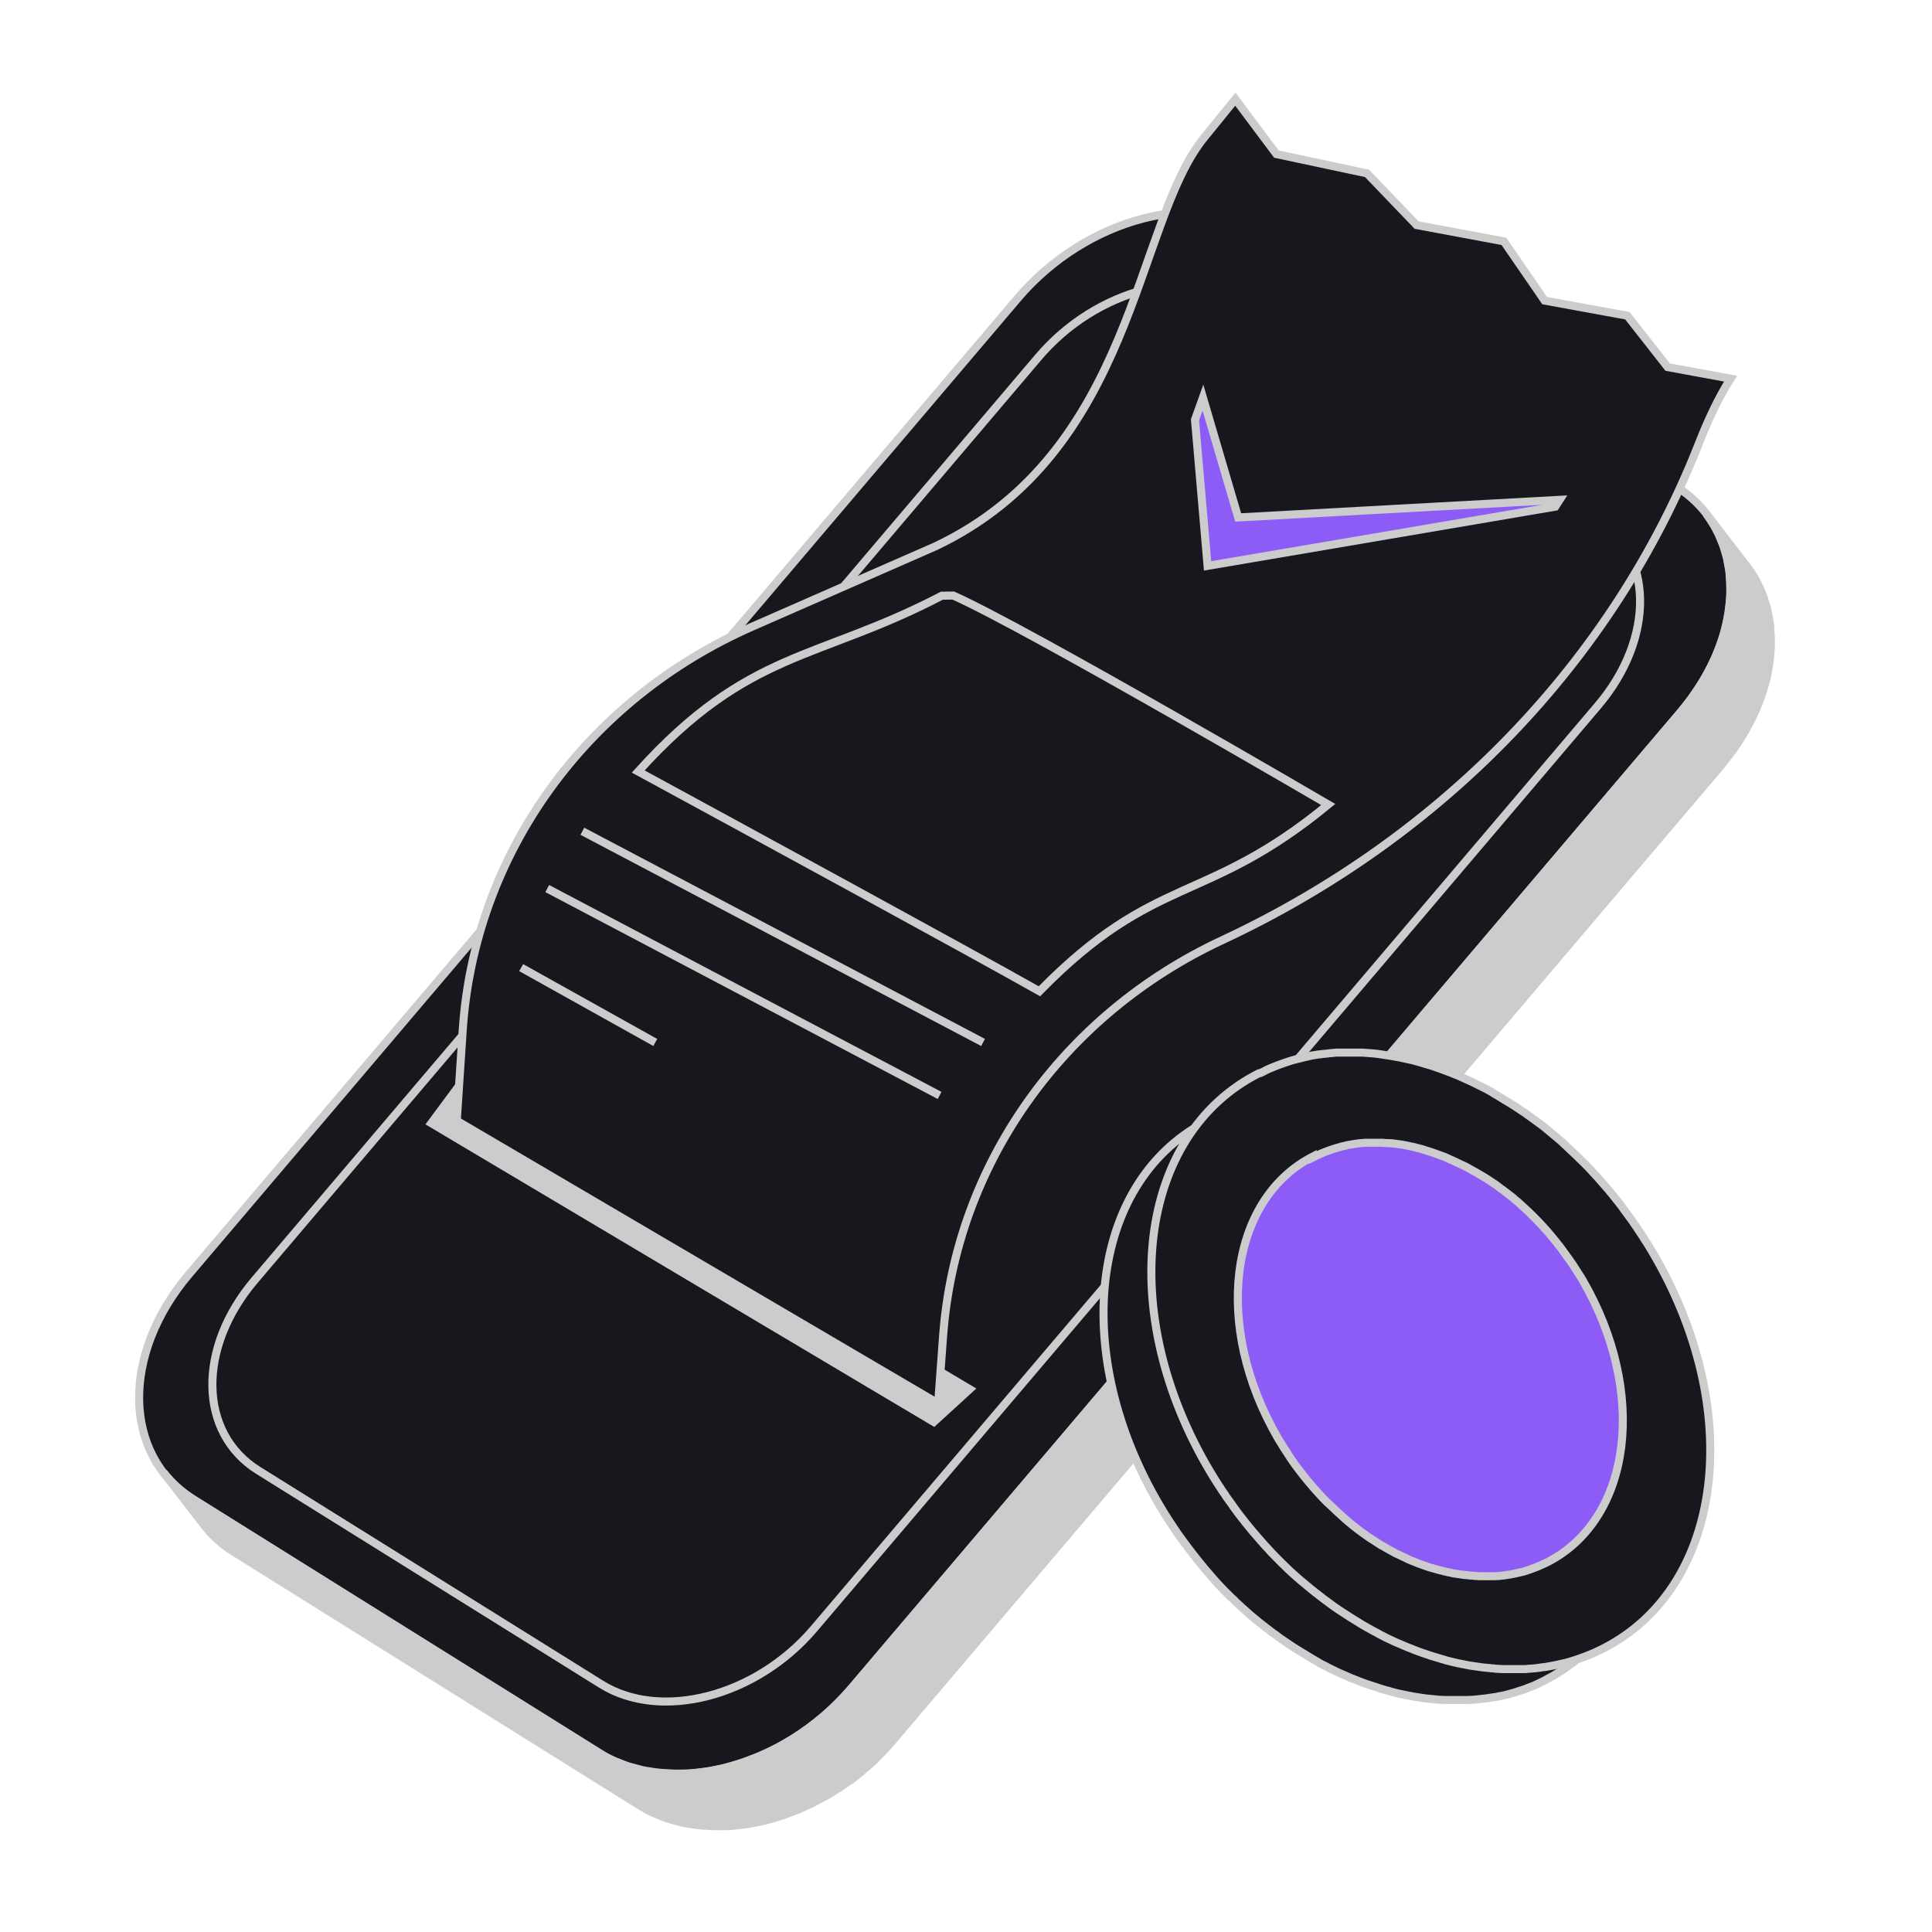
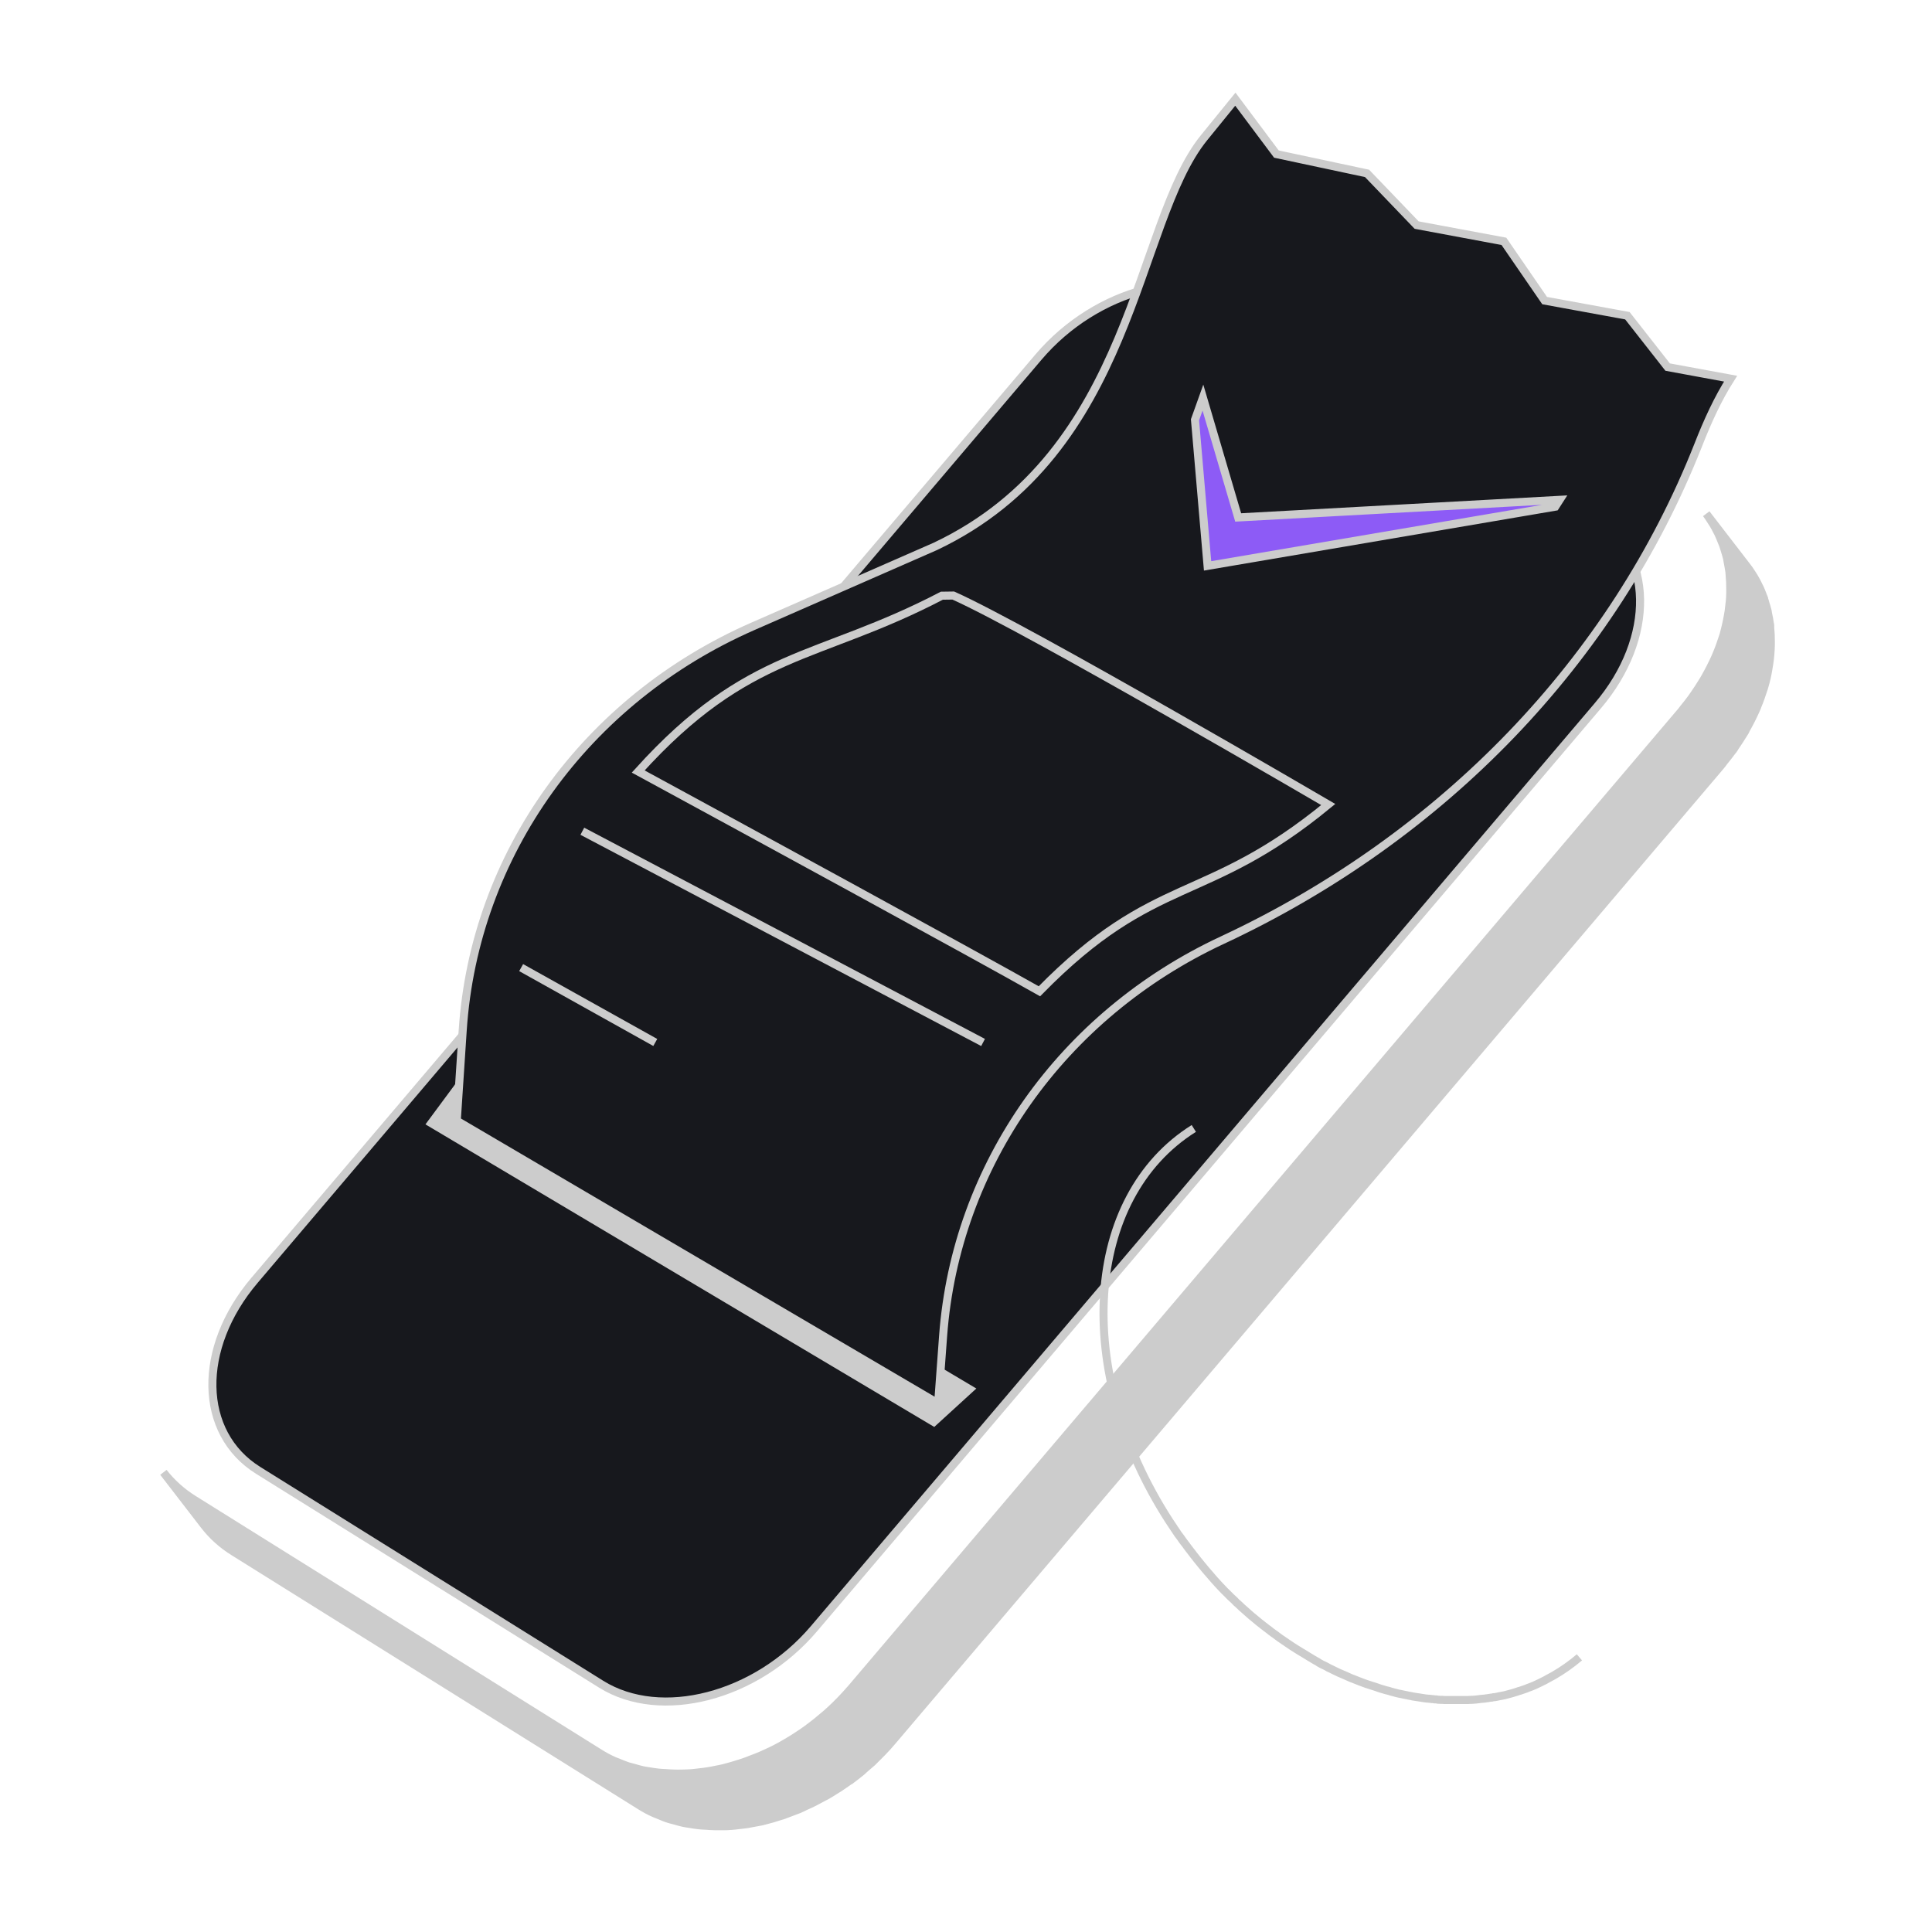
<svg xmlns="http://www.w3.org/2000/svg" width="120" height="120" viewBox="0 0 120 120" fill="none">
-   <path d="M104.11 30.22C108.51 32.97 108.63 39.25 104.37 44.25L52.91 104.83C48.66 109.84 41.65 111.66 37.26 108.92L12.02 93.15C7.62 90.4 7.5 84.12 11.76 79.12L63.21 18.53C67.46 13.52 74.47 11.7 78.86 14.44L104.1 30.21L104.11 30.22Z" fill="#17181D" stroke="#CCCCCC" stroke-width="0.5" stroke-miterlimit="10" />
-   <path d="M109.13 43.92C109.29 43.54 109.43 43.15 109.55 42.77C109.56 42.74 109.57 42.7 109.58 42.67C109.7 42.27 109.79 41.87 109.85 41.47C109.86 41.39 109.88 41.31 109.89 41.23C109.95 40.84 109.98 40.45 109.99 40.07C109.99 40.05 109.99 40.03 109.99 40.01C109.99 39.96 109.99 39.92 109.99 39.87C109.99 39.57 109.98 39.27 109.95 38.98C109.95 38.93 109.95 38.88 109.95 38.83C109.95 38.8 109.94 38.77 109.93 38.74C109.9 38.53 109.87 38.33 109.82 38.13C109.81 38.07 109.8 38.01 109.79 37.95C109.79 37.94 109.79 37.93 109.78 37.91C109.74 37.76 109.7 37.61 109.65 37.46C109.62 37.37 109.6 37.28 109.57 37.19V37.17C109.54 37.09 109.5 37.01 109.47 36.92C109.42 36.79 109.37 36.66 109.31 36.53C109.31 36.52 109.3 36.5 109.29 36.49C109.26 36.42 109.21 36.35 109.18 36.27C109.12 36.16 109.07 36.04 109 35.93C108.99 35.91 108.97 35.88 108.96 35.86C108.92 35.78 108.86 35.71 108.82 35.64C108.76 35.55 108.71 35.47 108.65 35.38C108.6 35.31 108.55 35.25 108.5 35.18L105.98 31.91C106.09 32.06 106.19 32.21 106.29 32.37C106.34 32.44 106.39 32.52 106.43 32.59C106.51 32.72 106.58 32.86 106.65 33C106.69 33.07 106.73 33.14 106.76 33.22C106.83 33.36 106.88 33.51 106.94 33.65C106.97 33.73 107.01 33.81 107.04 33.9C107.07 33.99 107.1 34.09 107.13 34.19C107.18 34.34 107.22 34.49 107.26 34.64C107.28 34.71 107.29 34.79 107.3 34.86C107.34 35.06 107.38 35.27 107.41 35.47C107.42 35.55 107.43 35.63 107.43 35.71C107.46 36 107.47 36.3 107.47 36.6C107.47 36.67 107.47 36.73 107.47 36.8C107.47 37.18 107.42 37.57 107.37 37.96C107.36 38.04 107.34 38.12 107.33 38.2C107.26 38.6 107.17 39 107.06 39.4C107.05 39.43 107.04 39.47 107.03 39.5C106.91 39.88 106.77 40.27 106.61 40.65C106.58 40.72 106.55 40.79 106.52 40.86C106.34 41.26 106.14 41.65 105.92 42.04C105.87 42.13 105.82 42.22 105.76 42.31C105.59 42.59 105.41 42.87 105.22 43.14C105.17 43.22 105.12 43.29 105.06 43.37C104.9 43.59 104.73 43.8 104.56 44.01C104.5 44.09 104.44 44.17 104.37 44.25L52.91 104.83C52.67 105.11 52.42 105.38 52.16 105.65C52.08 105.73 52 105.8 51.93 105.88C51.74 106.07 51.54 106.25 51.34 106.43C51.26 106.5 51.19 106.57 51.11 106.63C50.84 106.86 50.56 107.08 50.28 107.29C50.26 107.3 50.24 107.31 50.23 107.33C49.96 107.53 49.69 107.71 49.41 107.89C49.32 107.95 49.23 108 49.14 108.06C48.92 108.19 48.71 108.32 48.49 108.44C48.39 108.49 48.29 108.55 48.19 108.6C47.96 108.72 47.73 108.83 47.5 108.93C47.4 108.97 47.31 109.02 47.21 109.06C47.01 109.14 46.82 109.22 46.62 109.29C46.47 109.35 46.32 109.41 46.17 109.46C46.09 109.49 46 109.51 45.92 109.54C45.6 109.64 45.28 109.74 44.95 109.82C44.77 109.86 44.6 109.9 44.42 109.93C44.26 109.96 44.1 110 43.94 110.02C43.75 110.05 43.57 110.07 43.38 110.09C43.22 110.11 43.06 110.13 42.91 110.14C42.72 110.15 42.54 110.16 42.35 110.16C42.2 110.16 42.04 110.17 41.89 110.16C41.7 110.16 41.52 110.14 41.33 110.13C41.18 110.13 41.03 110.11 40.89 110.1C40.7 110.08 40.52 110.05 40.34 110.02C40.2 110 40.06 109.98 39.92 109.95C39.73 109.91 39.55 109.85 39.36 109.8C39.24 109.76 39.11 109.74 38.99 109.7C38.79 109.63 38.59 109.55 38.4 109.47C38.3 109.43 38.2 109.4 38.1 109.35C37.81 109.22 37.53 109.07 37.26 108.9L12.02 93.13C11.27 92.66 10.65 92.09 10.15 91.45L12.67 94.72C13.17 95.37 13.79 95.94 14.54 96.4L39.78 112.17C40.05 112.34 40.33 112.49 40.62 112.62C40.72 112.66 40.82 112.7 40.92 112.74C41.12 112.82 41.31 112.91 41.51 112.97C41.63 113.01 41.76 113.04 41.88 113.07C42.06 113.12 42.25 113.18 42.44 113.22C42.58 113.25 42.72 113.27 42.86 113.29C43.04 113.32 43.22 113.35 43.41 113.37C43.56 113.39 43.7 113.39 43.85 113.4C44.03 113.41 44.22 113.43 44.41 113.43C44.56 113.43 44.72 113.43 44.87 113.43C45.06 113.43 45.24 113.43 45.43 113.41C45.59 113.4 45.74 113.38 45.9 113.36C46.09 113.34 46.27 113.32 46.46 113.29C46.62 113.26 46.78 113.23 46.94 113.2C47.07 113.17 47.19 113.16 47.32 113.13C47.37 113.12 47.42 113.1 47.47 113.09C47.79 113.01 48.11 112.92 48.44 112.81C48.51 112.79 48.58 112.77 48.64 112.75C48.66 112.75 48.67 112.74 48.69 112.73C48.84 112.68 48.99 112.61 49.14 112.56C49.32 112.49 49.49 112.43 49.67 112.36C49.69 112.36 49.71 112.34 49.73 112.33C49.83 112.29 49.92 112.24 50.02 112.19C50.2 112.11 50.38 112.03 50.56 111.94C50.61 111.91 50.66 111.89 50.71 111.86C50.81 111.81 50.91 111.75 51.01 111.7C51.13 111.64 51.25 111.57 51.37 111.51C51.47 111.45 51.57 111.39 51.67 111.33C51.76 111.27 51.85 111.22 51.94 111.16C52 111.12 52.06 111.09 52.12 111.05C52.34 110.91 52.55 110.75 52.77 110.6C52.79 110.59 52.8 110.58 52.82 110.57C52.82 110.57 52.82 110.57 52.83 110.57C53.06 110.4 53.29 110.22 53.51 110.04C53.56 110 53.6 109.96 53.65 109.91C53.73 109.84 53.8 109.78 53.88 109.71C53.98 109.62 54.08 109.54 54.17 109.46C54.27 109.36 54.37 109.26 54.47 109.16C54.55 109.08 54.63 109.01 54.7 108.93C54.74 108.89 54.78 108.85 54.82 108.81C55.04 108.58 55.25 108.35 55.45 108.11L106.91 47.53C106.91 47.53 106.94 47.5 106.95 47.48C107 47.42 107.04 47.36 107.09 47.29C107.26 47.08 107.43 46.87 107.59 46.65C107.61 46.63 107.63 46.6 107.65 46.58C107.69 46.53 107.72 46.47 107.75 46.42C107.94 46.14 108.12 45.87 108.29 45.59C108.32 45.54 108.36 45.48 108.39 45.43C108.41 45.4 108.42 45.36 108.44 45.32C108.66 44.93 108.86 44.54 109.04 44.14C109.07 44.07 109.1 44 109.13 43.93V43.92Z" fill="#CCCCCC" stroke="#CCCCCC" stroke-width="0.5" stroke-miterlimit="10" />
+   <path d="M109.13 43.92C109.29 43.54 109.43 43.15 109.55 42.77C109.56 42.74 109.57 42.7 109.58 42.67C109.7 42.27 109.79 41.87 109.85 41.47C109.86 41.39 109.88 41.31 109.89 41.23C109.95 40.84 109.98 40.45 109.99 40.07C109.99 40.05 109.99 40.03 109.99 40.01C109.99 39.96 109.99 39.92 109.99 39.87C109.99 39.57 109.98 39.27 109.95 38.98C109.95 38.93 109.95 38.88 109.95 38.83C109.95 38.8 109.94 38.77 109.93 38.74C109.9 38.53 109.87 38.33 109.82 38.13C109.81 38.07 109.8 38.01 109.79 37.95C109.79 37.94 109.79 37.93 109.78 37.91C109.74 37.76 109.7 37.61 109.65 37.46C109.62 37.37 109.6 37.28 109.57 37.19V37.17C109.54 37.09 109.5 37.01 109.47 36.92C109.42 36.79 109.37 36.66 109.31 36.53C109.31 36.52 109.3 36.5 109.29 36.49C109.26 36.42 109.21 36.35 109.18 36.27C109.12 36.16 109.07 36.04 109 35.93C108.99 35.91 108.97 35.88 108.96 35.86C108.92 35.78 108.86 35.71 108.82 35.64C108.76 35.55 108.71 35.47 108.65 35.38C108.6 35.31 108.55 35.25 108.5 35.18L105.98 31.91C106.09 32.06 106.19 32.21 106.29 32.37C106.34 32.44 106.39 32.52 106.43 32.59C106.51 32.72 106.58 32.86 106.65 33C106.69 33.07 106.73 33.14 106.76 33.22C106.83 33.36 106.88 33.51 106.94 33.65C106.97 33.73 107.01 33.81 107.04 33.9C107.07 33.99 107.1 34.09 107.13 34.19C107.18 34.34 107.22 34.49 107.26 34.64C107.28 34.71 107.29 34.79 107.3 34.86C107.34 35.06 107.38 35.27 107.41 35.47C107.42 35.55 107.43 35.63 107.43 35.71C107.46 36 107.47 36.3 107.47 36.6C107.47 36.67 107.47 36.73 107.47 36.8C107.47 37.18 107.42 37.57 107.37 37.96C107.36 38.04 107.34 38.12 107.33 38.2C107.26 38.6 107.17 39 107.06 39.4C107.05 39.43 107.04 39.47 107.03 39.5C106.91 39.88 106.77 40.27 106.61 40.65C106.58 40.72 106.55 40.79 106.52 40.86C106.34 41.26 106.14 41.65 105.92 42.04C105.87 42.13 105.82 42.22 105.76 42.31C105.59 42.59 105.41 42.87 105.22 43.14C105.17 43.22 105.12 43.29 105.06 43.37C104.9 43.59 104.73 43.8 104.56 44.01C104.5 44.09 104.44 44.17 104.37 44.25L52.91 104.83C52.67 105.11 52.42 105.38 52.16 105.65C52.08 105.73 52 105.8 51.93 105.88C51.74 106.07 51.54 106.25 51.34 106.43C50.84 106.86 50.56 107.08 50.28 107.29C50.26 107.3 50.24 107.31 50.23 107.33C49.96 107.53 49.69 107.71 49.41 107.89C49.32 107.95 49.23 108 49.14 108.06C48.92 108.19 48.71 108.32 48.49 108.44C48.39 108.49 48.29 108.55 48.19 108.6C47.96 108.72 47.73 108.83 47.5 108.93C47.4 108.97 47.31 109.02 47.21 109.06C47.01 109.14 46.82 109.22 46.62 109.29C46.47 109.35 46.32 109.41 46.17 109.46C46.09 109.49 46 109.51 45.92 109.54C45.6 109.64 45.28 109.74 44.95 109.82C44.77 109.86 44.6 109.9 44.42 109.93C44.26 109.96 44.1 110 43.94 110.02C43.75 110.05 43.57 110.07 43.38 110.09C43.22 110.11 43.06 110.13 42.91 110.14C42.72 110.15 42.54 110.16 42.35 110.16C42.2 110.16 42.04 110.17 41.89 110.16C41.7 110.16 41.52 110.14 41.33 110.13C41.18 110.13 41.03 110.11 40.89 110.1C40.7 110.08 40.52 110.05 40.34 110.02C40.2 110 40.06 109.98 39.92 109.95C39.73 109.91 39.55 109.85 39.36 109.8C39.24 109.76 39.11 109.74 38.99 109.7C38.79 109.63 38.59 109.55 38.4 109.47C38.3 109.43 38.2 109.4 38.1 109.35C37.81 109.22 37.53 109.07 37.26 108.9L12.02 93.13C11.27 92.66 10.65 92.09 10.15 91.45L12.67 94.72C13.17 95.37 13.79 95.94 14.54 96.4L39.78 112.17C40.05 112.34 40.33 112.49 40.62 112.62C40.72 112.66 40.82 112.7 40.92 112.74C41.12 112.82 41.31 112.91 41.51 112.97C41.63 113.01 41.76 113.04 41.88 113.07C42.06 113.12 42.25 113.18 42.44 113.22C42.58 113.25 42.72 113.27 42.86 113.29C43.04 113.32 43.22 113.35 43.41 113.37C43.56 113.39 43.7 113.39 43.85 113.4C44.03 113.41 44.22 113.43 44.41 113.43C44.56 113.43 44.72 113.43 44.87 113.43C45.06 113.43 45.24 113.43 45.43 113.41C45.59 113.4 45.74 113.38 45.9 113.36C46.09 113.34 46.27 113.32 46.46 113.29C46.62 113.26 46.78 113.23 46.94 113.2C47.07 113.17 47.19 113.16 47.32 113.13C47.37 113.12 47.42 113.1 47.47 113.09C47.79 113.01 48.11 112.92 48.44 112.81C48.51 112.79 48.58 112.77 48.64 112.75C48.66 112.75 48.67 112.74 48.69 112.73C48.84 112.68 48.99 112.61 49.14 112.56C49.32 112.49 49.49 112.43 49.67 112.36C49.69 112.36 49.71 112.34 49.73 112.33C49.83 112.29 49.92 112.24 50.02 112.19C50.2 112.11 50.38 112.03 50.56 111.94C50.61 111.91 50.66 111.89 50.71 111.86C50.81 111.81 50.91 111.75 51.01 111.7C51.13 111.64 51.25 111.57 51.37 111.51C51.47 111.45 51.57 111.39 51.67 111.33C51.76 111.27 51.85 111.22 51.94 111.16C52 111.12 52.06 111.09 52.12 111.05C52.34 110.91 52.55 110.75 52.77 110.6C52.79 110.59 52.8 110.58 52.82 110.57C52.82 110.57 52.82 110.57 52.83 110.57C53.06 110.4 53.29 110.22 53.51 110.04C53.56 110 53.6 109.96 53.65 109.91C53.73 109.84 53.8 109.78 53.88 109.71C53.98 109.62 54.08 109.54 54.17 109.46C54.27 109.36 54.37 109.26 54.47 109.16C54.55 109.08 54.63 109.01 54.7 108.93C54.74 108.89 54.78 108.85 54.82 108.81C55.04 108.58 55.25 108.35 55.45 108.11L106.91 47.53C106.91 47.53 106.94 47.5 106.95 47.48C107 47.42 107.04 47.36 107.09 47.29C107.26 47.08 107.43 46.87 107.59 46.65C107.61 46.63 107.63 46.6 107.65 46.58C107.69 46.53 107.72 46.47 107.75 46.42C107.94 46.14 108.12 45.87 108.29 45.59C108.32 45.54 108.36 45.48 108.39 45.43C108.41 45.4 108.42 45.36 108.44 45.32C108.66 44.93 108.86 44.54 109.04 44.14C109.07 44.07 109.1 44 109.13 43.93V43.92Z" fill="#CCCCCC" stroke="#CCCCCC" stroke-width="0.5" stroke-miterlimit="10" />
  <path d="M99.02 32.02C102.73 34.33 102.83 39.62 99.24 43.84L50.55 101.17C46.96 105.39 41.05 106.92 37.34 104.61L16.04 91.33C12.33 89.02 12.23 83.73 15.82 79.51L64.51 22.17C68.1 17.95 74.01 16.42 77.72 18.73L79.73 20.06C80.1 20.31 80.27 20.77 80.14 21.19L79.97 21.74C79.7 22.62 80.04 23.57 80.81 24.09L89.91 30.2C90.87 30.84 92.07 30.99 93.16 30.6L93.99 30.3C94.78 30.02 95.65 30.09 96.38 30.5L99.03 32L99.02 32.02Z" fill="#17181D" stroke="#CCCCCC" stroke-width="0.5" stroke-miterlimit="10" />
  <path d="M28.37 66.79L26.06 69.91L58.06 88.94L61.06 86.2L28.37 66.79Z" fill="#CCCCCC" stroke="#17181D" stroke-width="0.5" stroke-miterlimit="10" />
  <path d="M28.37 69.61L28.74 63.99C29.46 53.07 36.38 43.45 46.77 38.9L58.09 33.94C70.48 28.07 70.47 13.88 74.78 8.56L76.73 6.16L79.28 9.57L84.91 10.77L87.99 13.98L93.41 14.99L95.94 18.67L101.08 19.61L103.58 22.8L107.49 23.52C106.7 24.76 106.06 26.16 105.47 27.67C100.2 41 89.67 51.98 75.91 58.4C65.96 63.04 59.37 72.38 58.58 82.95L58.27 87.17L28.37 69.61Z" fill="#17181D" stroke="#CCCCCC" stroke-width="0.5" stroke-miterlimit="10" />
-   <path d="M74.15 70.09C67.35 74.35 66.61 85.15 72.61 94.45C72.7 94.59 72.8 94.73 72.89 94.87C72.92 94.92 72.95 94.97 72.99 95.02C73.05 95.11 73.11 95.2 73.17 95.29C73.21 95.34 73.25 95.4 73.29 95.45C73.35 95.53 73.41 95.61 73.46 95.69C73.5 95.74 73.55 95.81 73.59 95.86C73.65 95.93 73.7 96.01 73.76 96.09C73.8 96.15 73.85 96.21 73.89 96.26C73.95 96.33 74 96.41 74.06 96.48C74.1 96.54 74.15 96.6 74.2 96.66C74.26 96.73 74.31 96.8 74.37 96.88C74.42 96.94 74.46 96.99 74.51 97.05C74.57 97.12 74.62 97.19 74.68 97.26C74.73 97.32 74.78 97.37 74.82 97.43C74.88 97.5 74.94 97.57 75 97.64C75.05 97.7 75.09 97.75 75.14 97.8C75.2 97.87 75.26 97.94 75.32 98.01C75.37 98.06 75.41 98.12 75.46 98.17C75.52 98.23 75.59 98.31 75.65 98.38C75.7 98.43 75.74 98.48 75.79 98.53C75.86 98.6 75.93 98.67 75.99 98.74C76.04 98.79 76.08 98.84 76.12 98.87C76.23 98.98 76.34 99.09 76.45 99.2C76.48 99.23 76.52 99.27 76.56 99.3C76.64 99.37 76.72 99.45 76.79 99.53C76.84 99.58 76.9 99.62 76.95 99.67C77.01 99.73 77.08 99.79 77.14 99.85C77.2 99.9 77.25 99.95 77.31 100C77.37 100.05 77.43 100.11 77.49 100.16C77.55 100.21 77.61 100.26 77.66 100.31C77.72 100.36 77.78 100.42 77.84 100.46C77.9 100.51 77.96 100.56 78.02 100.61C78.08 100.66 78.14 100.71 78.2 100.76C78.26 100.81 78.32 100.85 78.38 100.9C78.44 100.95 78.5 101 78.56 101.04C78.62 101.09 78.68 101.14 78.74 101.18C78.8 101.22 78.86 101.27 78.92 101.32C78.99 101.37 79.05 101.42 79.11 101.46C79.17 101.5 79.23 101.54 79.29 101.59C79.35 101.63 79.42 101.68 79.48 101.73C79.54 101.77 79.6 101.82 79.67 101.86C79.73 101.9 79.79 101.95 79.86 101.99C79.92 102.03 79.98 102.08 80.05 102.12C80.12 102.16 80.18 102.21 80.24 102.25C80.3 102.29 80.36 102.33 80.43 102.37C80.5 102.41 80.56 102.46 80.62 102.49C80.68 102.53 80.74 102.56 80.8 102.6C80.93 102.67 81.06 102.76 81.18 102.83C81.24 102.87 81.3 102.9 81.36 102.94C81.42 102.98 81.5 103.02 81.56 103.06C81.62 103.09 81.68 103.13 81.73 103.16C81.79 103.19 81.87 103.23 81.93 103.28C81.99 103.31 82.05 103.35 82.11 103.38C82.17 103.41 82.25 103.45 82.32 103.48C82.38 103.51 82.44 103.54 82.5 103.58C82.57 103.61 82.64 103.65 82.71 103.68C82.77 103.71 82.83 103.74 82.89 103.77C82.95 103.8 83.03 103.84 83.1 103.87C83.16 103.9 83.22 103.93 83.28 103.95C83.35 103.98 83.42 104.01 83.49 104.04C83.55 104.07 83.61 104.09 83.67 104.12C83.74 104.15 83.81 104.18 83.87 104.21C83.93 104.24 83.99 104.26 84.05 104.28C84.12 104.31 84.19 104.34 84.25 104.36C84.31 104.38 84.37 104.41 84.43 104.43C84.5 104.45 84.57 104.49 84.64 104.51C84.7 104.53 84.76 104.55 84.83 104.58C84.9 104.6 84.97 104.63 85.04 104.65C85.1 104.67 85.16 104.69 85.23 104.71C85.37 104.75 85.51 104.8 85.65 104.85C85.71 104.87 85.76 104.89 85.81 104.9C85.88 104.92 85.94 104.94 86.01 104.96C86.08 104.98 86.14 105 86.2 105.01C86.27 105.03 86.33 105.04 86.4 105.07C86.47 105.09 86.53 105.1 86.59 105.12C86.65 105.14 86.72 105.15 86.78 105.17C86.85 105.19 86.91 105.2 86.97 105.21C87.03 105.22 87.1 105.24 87.16 105.25C87.23 105.26 87.29 105.28 87.36 105.29C87.43 105.3 87.49 105.32 87.55 105.33C87.62 105.34 87.68 105.35 87.75 105.37L87.94 105.4L88.14 105.43C88.2 105.44 88.27 105.45 88.33 105.46C88.4 105.47 88.47 105.48 88.53 105.49C88.59 105.49 88.66 105.51 88.72 105.51C88.79 105.51 88.86 105.52 88.92 105.53C88.98 105.53 89.05 105.54 89.1 105.55C89.17 105.55 89.24 105.55 89.31 105.57C89.37 105.57 89.43 105.58 89.49 105.58C89.56 105.58 89.63 105.58 89.71 105.59C89.77 105.59 89.82 105.59 89.87 105.59C89.97 105.59 90.07 105.59 90.16 105.59C90.37 105.59 90.5 105.59 90.62 105.59C90.66 105.59 90.71 105.59 90.76 105.59C90.84 105.59 90.92 105.59 91 105.59C91.05 105.59 91.1 105.59 91.16 105.59C91.23 105.59 91.31 105.58 91.38 105.58C91.43 105.58 91.49 105.58 91.55 105.57C91.62 105.57 91.69 105.56 91.76 105.55C91.81 105.55 91.87 105.54 91.92 105.53C91.99 105.53 92.06 105.51 92.13 105.51C92.18 105.51 92.24 105.5 92.29 105.49C92.36 105.49 92.43 105.47 92.5 105.46C92.56 105.45 92.61 105.44 92.66 105.44C92.73 105.42 92.79 105.41 92.86 105.41C92.92 105.4 92.97 105.39 93.02 105.38C93.09 105.36 93.16 105.35 93.22 105.34C93.28 105.33 93.33 105.32 93.37 105.31C93.44 105.3 93.51 105.28 93.58 105.26C93.63 105.25 93.68 105.23 93.73 105.22C93.8 105.2 93.88 105.18 93.95 105.16C93.99 105.15 94.05 105.13 94.08 105.12C94.16 105.1 94.24 105.07 94.32 105.04C94.36 105.03 94.39 105.02 94.43 105.01C94.55 104.97 94.66 104.93 94.78 104.89C94.88 104.85 94.99 104.8 95.09 104.77C95.26 104.7 95.37 104.66 95.46 104.61C95.6 104.54 95.7 104.5 95.79 104.45C95.93 104.38 96.04 104.33 96.13 104.27C96.29 104.18 96.4 104.12 96.5 104.07C97.07 103.74 97.61 103.36 98.1 102.94" fill="#17181D" />
  <path d="M74.15 70.09C67.35 74.35 66.61 85.15 72.61 94.45C72.7 94.59 72.8 94.73 72.89 94.87C72.92 94.92 72.95 94.97 72.99 95.02C73.05 95.11 73.11 95.2 73.17 95.29C73.21 95.34 73.25 95.4 73.29 95.45C73.35 95.53 73.41 95.61 73.46 95.69C73.5 95.74 73.55 95.81 73.59 95.86C73.65 95.93 73.7 96.01 73.76 96.09C73.8 96.15 73.85 96.21 73.89 96.26C73.95 96.33 74 96.41 74.06 96.48C74.1 96.54 74.15 96.6 74.2 96.66C74.26 96.73 74.31 96.8 74.37 96.88C74.42 96.94 74.46 96.99 74.51 97.05C74.57 97.12 74.62 97.19 74.68 97.26C74.73 97.32 74.78 97.37 74.82 97.43C74.88 97.5 74.94 97.57 75 97.64C75.05 97.7 75.09 97.75 75.14 97.8C75.2 97.87 75.26 97.94 75.32 98.01C75.37 98.06 75.41 98.12 75.46 98.17C75.52 98.23 75.59 98.31 75.65 98.38C75.7 98.43 75.74 98.48 75.79 98.53C75.86 98.6 75.93 98.67 75.99 98.74C76.04 98.79 76.08 98.84 76.12 98.87C76.23 98.98 76.34 99.09 76.45 99.2C76.48 99.23 76.52 99.27 76.56 99.3C76.64 99.37 76.72 99.45 76.79 99.53C76.84 99.58 76.9 99.62 76.95 99.67C77.01 99.73 77.08 99.79 77.14 99.85C77.2 99.9 77.25 99.95 77.31 100C77.37 100.05 77.43 100.11 77.49 100.16C77.55 100.21 77.61 100.26 77.66 100.31C77.72 100.36 77.78 100.42 77.84 100.46C77.9 100.51 77.96 100.56 78.02 100.61C78.08 100.66 78.14 100.71 78.2 100.76C78.26 100.81 78.32 100.85 78.38 100.9C78.44 100.95 78.5 101 78.56 101.04C78.62 101.09 78.68 101.14 78.74 101.18C78.8 101.22 78.86 101.27 78.92 101.32C78.99 101.37 79.05 101.42 79.11 101.46C79.17 101.5 79.23 101.54 79.29 101.59C79.35 101.63 79.42 101.68 79.48 101.73C79.54 101.77 79.6 101.82 79.67 101.86C79.73 101.9 79.79 101.95 79.86 101.99C79.92 102.03 79.98 102.08 80.05 102.12C80.12 102.16 80.18 102.21 80.24 102.25C80.3 102.29 80.36 102.33 80.43 102.37C80.5 102.41 80.56 102.46 80.62 102.49C80.68 102.53 80.74 102.56 80.8 102.6C80.93 102.67 81.06 102.76 81.18 102.83C81.24 102.87 81.3 102.9 81.36 102.94C81.42 102.98 81.5 103.02 81.56 103.06C81.62 103.09 81.68 103.13 81.73 103.16C81.79 103.19 81.87 103.23 81.93 103.28C81.99 103.31 82.05 103.35 82.11 103.38C82.17 103.41 82.25 103.45 82.32 103.48C82.38 103.51 82.44 103.54 82.5 103.58C82.57 103.61 82.64 103.65 82.71 103.68C82.77 103.71 82.83 103.74 82.89 103.77C82.95 103.8 83.03 103.84 83.1 103.87C83.16 103.9 83.22 103.93 83.28 103.95C83.35 103.98 83.42 104.01 83.49 104.04C83.55 104.07 83.61 104.09 83.67 104.12C83.74 104.15 83.81 104.18 83.87 104.21C83.93 104.24 83.99 104.26 84.05 104.28C84.12 104.31 84.19 104.34 84.25 104.36C84.31 104.38 84.37 104.41 84.43 104.43C84.5 104.45 84.57 104.49 84.64 104.51C84.7 104.53 84.76 104.55 84.83 104.58C84.9 104.6 84.97 104.63 85.04 104.65C85.1 104.67 85.16 104.69 85.23 104.71C85.37 104.75 85.51 104.8 85.65 104.85C85.71 104.87 85.76 104.89 85.81 104.9C85.88 104.92 85.94 104.94 86.01 104.96C86.08 104.98 86.14 105 86.2 105.01C86.27 105.03 86.33 105.04 86.4 105.07C86.47 105.09 86.53 105.1 86.59 105.12C86.65 105.14 86.72 105.15 86.78 105.17C86.85 105.19 86.91 105.2 86.97 105.21C87.03 105.22 87.1 105.24 87.16 105.25C87.23 105.26 87.29 105.28 87.36 105.29C87.43 105.3 87.49 105.32 87.55 105.33C87.62 105.34 87.68 105.35 87.75 105.37L87.94 105.4L88.14 105.43C88.2 105.44 88.27 105.45 88.33 105.46C88.4 105.47 88.47 105.48 88.53 105.49C88.59 105.49 88.66 105.51 88.72 105.51C88.79 105.51 88.86 105.52 88.92 105.53C88.98 105.53 89.05 105.54 89.1 105.55C89.17 105.55 89.24 105.55 89.31 105.57C89.37 105.57 89.43 105.58 89.49 105.58C89.56 105.58 89.63 105.58 89.71 105.59C89.77 105.59 89.82 105.59 89.87 105.59C89.97 105.59 90.07 105.59 90.16 105.59C90.37 105.59 90.5 105.59 90.62 105.59C90.66 105.59 90.71 105.59 90.76 105.59C90.84 105.59 90.92 105.59 91 105.59C91.05 105.59 91.1 105.59 91.16 105.59C91.23 105.59 91.31 105.58 91.38 105.58C91.43 105.58 91.49 105.58 91.55 105.57C91.62 105.57 91.69 105.56 91.76 105.55C91.81 105.55 91.87 105.54 91.92 105.53C91.99 105.53 92.06 105.51 92.13 105.51C92.18 105.51 92.24 105.5 92.29 105.49C92.36 105.49 92.43 105.47 92.5 105.46C92.56 105.45 92.61 105.44 92.66 105.44C92.73 105.42 92.79 105.41 92.86 105.41C92.92 105.4 92.97 105.39 93.02 105.38C93.09 105.36 93.16 105.35 93.22 105.34C93.28 105.33 93.33 105.32 93.37 105.31C93.44 105.3 93.51 105.28 93.58 105.26C93.63 105.25 93.68 105.23 93.73 105.22C93.8 105.2 93.88 105.18 93.95 105.16C93.99 105.15 94.05 105.13 94.08 105.12C94.16 105.1 94.24 105.07 94.32 105.04C94.36 105.03 94.39 105.02 94.43 105.01C94.55 104.97 94.66 104.93 94.78 104.89C94.88 104.85 94.99 104.8 95.09 104.77C95.26 104.7 95.37 104.66 95.46 104.61C95.6 104.54 95.7 104.5 95.79 104.45C95.93 104.38 96.04 104.33 96.13 104.27C96.29 104.18 96.4 104.12 96.5 104.07C97.07 103.74 97.61 103.36 98.1 102.94" stroke="#CCCCCC" stroke-width="0.5" stroke-miterlimit="10" />
-   <path d="M78.2 66.66C70.65 70.47 69.28 81.55 75.18 91.43C75.27 91.57 75.36 91.73 75.45 91.87C75.48 91.92 75.51 91.97 75.55 92.03C75.61 92.13 75.67 92.22 75.73 92.31C75.77 92.36 75.81 92.42 75.84 92.48C75.9 92.56 75.95 92.65 76.01 92.73C76.05 92.78 76.1 92.85 76.13 92.91C76.19 92.99 76.24 93.07 76.3 93.15C76.34 93.21 76.39 93.27 76.43 93.33C76.49 93.4 76.54 93.48 76.59 93.56C76.63 93.62 76.68 93.68 76.72 93.74C76.78 93.81 76.83 93.89 76.89 93.97C76.93 94.03 76.98 94.09 77.03 94.15C77.09 94.22 77.14 94.3 77.2 94.37C77.25 94.43 77.3 94.49 77.34 94.55C77.4 94.62 77.45 94.69 77.52 94.77C77.57 94.83 77.61 94.89 77.66 94.94C77.72 95.01 77.78 95.08 77.84 95.16C77.89 95.22 77.93 95.27 77.98 95.32C78.04 95.39 78.1 95.46 78.17 95.54C78.22 95.59 78.26 95.65 78.31 95.7C78.38 95.77 78.44 95.85 78.51 95.93C78.55 95.98 78.6 96.03 78.64 96.07C78.75 96.18 78.86 96.31 78.97 96.43C79 96.46 79.04 96.5 79.08 96.54C79.16 96.62 79.23 96.7 79.31 96.78C79.36 96.83 79.41 96.88 79.46 96.93C79.52 96.99 79.59 97.06 79.65 97.12C79.7 97.17 79.76 97.22 79.82 97.28C79.88 97.34 79.94 97.4 80 97.46C80.05 97.51 80.12 97.57 80.17 97.62C80.23 97.67 80.29 97.73 80.35 97.78C80.4 97.83 80.47 97.89 80.53 97.94C80.59 97.99 80.65 98.05 80.71 98.1C80.77 98.15 80.83 98.21 80.89 98.25C80.95 98.3 81.01 98.35 81.07 98.4C81.13 98.45 81.19 98.5 81.25 98.55C81.31 98.6 81.37 98.64 81.43 98.7C81.5 98.75 81.56 98.8 81.62 98.85C81.68 98.9 81.74 98.95 81.8 98.99C81.86 99.04 81.93 99.09 81.99 99.14C82.05 99.18 82.11 99.23 82.17 99.28C82.23 99.33 82.3 99.38 82.36 99.42C82.42 99.46 82.48 99.51 82.55 99.56C82.62 99.61 82.68 99.65 82.74 99.7C82.8 99.74 82.86 99.79 82.92 99.83C82.99 99.87 83.05 99.92 83.11 99.96C83.17 100 83.23 100.04 83.29 100.08C83.41 100.16 83.55 100.25 83.68 100.33C83.74 100.37 83.8 100.41 83.86 100.45C83.93 100.49 84 100.53 84.07 100.58C84.13 100.62 84.19 100.65 84.25 100.69C84.32 100.73 84.39 100.77 84.46 100.82C84.52 100.86 84.58 100.89 84.64 100.93C84.71 100.97 84.78 101.01 84.85 101.05C84.91 101.09 84.97 101.12 85.03 101.15C85.1 101.19 85.17 101.23 85.24 101.27C85.3 101.3 85.36 101.33 85.43 101.37C85.5 101.4 85.57 101.44 85.63 101.48C85.69 101.51 85.75 101.54 85.82 101.58C85.89 101.61 85.96 101.65 86.03 101.69C86.09 101.72 86.15 101.75 86.22 101.78C86.29 101.81 86.36 101.85 86.43 101.88C86.49 101.91 86.56 101.94 86.62 101.97C86.69 102 86.76 102.03 86.83 102.06C86.89 102.09 86.95 102.11 87.02 102.14C87.09 102.17 87.16 102.2 87.23 102.23C87.29 102.26 87.35 102.28 87.42 102.31C87.49 102.34 87.56 102.37 87.63 102.39C87.69 102.41 87.75 102.44 87.82 102.47C87.96 102.52 88.11 102.58 88.25 102.63C88.31 102.65 88.36 102.67 88.42 102.69C88.49 102.71 88.56 102.73 88.63 102.76C88.7 102.78 88.76 102.8 88.83 102.83C88.9 102.85 88.96 102.87 89.03 102.89C89.1 102.91 89.16 102.93 89.23 102.95C89.3 102.97 89.36 102.99 89.43 103.01C89.5 103.03 89.57 103.05 89.63 103.07C89.7 103.09 89.76 103.1 89.83 103.13C89.9 103.15 89.96 103.16 90.03 103.18C90.09 103.2 90.16 103.21 90.23 103.23C90.3 103.25 90.36 103.26 90.44 103.28C90.51 103.3 90.57 103.31 90.63 103.32C90.7 103.33 90.76 103.35 90.83 103.36C90.89 103.37 90.96 103.38 91.03 103.4L91.24 103.44L91.43 103.47C91.5 103.48 91.57 103.49 91.64 103.5C91.7 103.5 91.76 103.52 91.83 103.53C91.9 103.53 91.97 103.55 92.04 103.56C92.1 103.56 92.17 103.58 92.22 103.58C92.29 103.58 92.37 103.59 92.45 103.6C92.51 103.6 92.56 103.61 92.62 103.62C92.71 103.62 92.82 103.63 92.92 103.65C93.14 103.66 93.27 103.67 93.4 103.67C93.45 103.67 93.5 103.67 93.55 103.67C93.63 103.67 93.71 103.67 93.79 103.67C93.84 103.67 93.9 103.67 93.95 103.67C94.03 103.67 94.1 103.67 94.17 103.67C94.22 103.67 94.28 103.67 94.34 103.67C94.42 103.67 94.49 103.67 94.55 103.67C94.6 103.67 94.66 103.67 94.72 103.67C94.8 103.67 94.87 103.66 94.94 103.65C94.99 103.65 95.05 103.64 95.11 103.64C95.18 103.64 95.26 103.62 95.33 103.62C95.39 103.62 95.44 103.61 95.5 103.6C95.57 103.6 95.64 103.58 95.71 103.57C95.77 103.56 95.82 103.55 95.88 103.55C95.95 103.55 96.02 103.53 96.09 103.52C96.15 103.51 96.2 103.5 96.25 103.49C96.32 103.48 96.4 103.46 96.47 103.45C96.52 103.44 96.57 103.43 96.62 103.42C96.7 103.41 96.77 103.39 96.85 103.37C96.9 103.36 96.95 103.35 96.99 103.34C97.07 103.32 97.16 103.3 97.25 103.28C97.29 103.28 97.33 103.26 97.36 103.25C97.48 103.22 97.61 103.18 97.73 103.14C97.84 103.11 97.96 103.07 98.06 103.03C98.24 102.96 98.35 102.93 98.45 102.89C98.6 102.83 98.7 102.79 98.8 102.75C98.95 102.69 99.06 102.64 99.16 102.59C99.33 102.51 99.44 102.46 99.54 102.41C107.09 98.6 108.46 87.52 102.56 77.64C102.47 77.5 102.38 77.34 102.29 77.2C102.26 77.15 102.23 77.1 102.19 77.05C102.13 76.95 102.07 76.86 102.01 76.76C101.98 76.71 101.94 76.65 101.9 76.6C101.84 76.52 101.78 76.42 101.73 76.34C101.69 76.29 101.65 76.22 101.61 76.16C101.55 76.08 101.49 76 101.44 75.91C101.4 75.85 101.35 75.79 101.31 75.73C101.25 75.66 101.2 75.57 101.14 75.5C101.1 75.44 101.05 75.38 101.01 75.32C100.95 75.25 100.9 75.17 100.84 75.09C100.8 75.03 100.75 74.97 100.71 74.91C100.65 74.84 100.6 74.76 100.54 74.69C100.49 74.63 100.45 74.57 100.4 74.52C100.34 74.45 100.28 74.37 100.23 74.3C100.18 74.24 100.14 74.18 100.09 74.13C100.03 74.06 99.97 73.99 99.91 73.91C99.86 73.85 99.82 73.8 99.77 73.75C99.71 73.68 99.65 73.61 99.58 73.53C99.53 73.47 99.49 73.42 99.44 73.37C99.37 73.29 99.3 73.21 99.23 73.13C99.19 73.09 99.15 73.04 99.11 73C99 72.89 98.89 72.76 98.78 72.64C98.6 72.46 98.52 72.37 98.44 72.29C98.39 72.24 98.35 72.2 98.3 72.15C98.23 72.08 98.16 72.01 98.09 71.95C98.04 71.9 97.99 71.85 97.93 71.79C97.87 71.73 97.8 71.67 97.74 71.61C97.69 71.56 97.63 71.51 97.57 71.45C97.51 71.4 97.45 71.33 97.39 71.28C97.34 71.23 97.27 71.17 97.22 71.12C97.16 71.07 97.1 71.01 97.04 70.95C96.98 70.9 96.92 70.85 96.87 70.8C96.81 70.75 96.74 70.69 96.68 70.64C96.62 70.59 96.56 70.54 96.5 70.49C96.44 70.44 96.38 70.39 96.32 70.34C96.26 70.29 96.2 70.24 96.14 70.19C96.08 70.14 96.02 70.09 95.96 70.04C95.9 69.99 95.84 69.94 95.78 69.9C95.72 69.85 95.66 69.8 95.59 69.76C95.52 69.71 95.46 69.66 95.4 69.62C95.34 69.58 95.28 69.53 95.22 69.49C95.15 69.44 95.09 69.39 95.03 69.35C94.97 69.31 94.91 69.27 94.85 69.22C94.78 69.17 94.72 69.12 94.65 69.08C94.62 69.06 94.58 69.04 94.54 69.01C94.38 68.91 94.23 68.8 94.06 68.69C94 68.65 93.95 68.62 93.9 68.59C93.83 68.55 93.76 68.5 93.69 68.46C93.63 68.42 93.57 68.39 93.52 68.36C93.45 68.32 93.38 68.28 93.31 68.23C93.25 68.2 93.19 68.16 93.13 68.12C93.06 68.08 92.99 68.04 92.93 68C92.87 67.97 92.8 67.93 92.75 67.89C92.68 67.85 92.61 67.81 92.55 67.77C92.49 67.74 92.43 67.71 92.37 67.67C92.3 67.64 92.23 67.6 92.15 67.56C92.09 67.53 92.03 67.5 91.97 67.47C91.9 67.44 91.83 67.4 91.75 67.36C91.69 67.33 91.63 67.3 91.57 67.27C91.5 67.24 91.43 67.2 91.36 67.17C91.3 67.14 91.24 67.12 91.18 67.09C91.11 67.06 91.04 67.02 90.96 66.99C90.91 66.96 90.85 66.94 90.79 66.91C90.72 66.88 90.64 66.85 90.57 66.81C90.52 66.79 90.46 66.77 90.41 66.75C90.33 66.72 90.25 66.69 90.17 66.65C90.13 66.63 90.08 66.62 90.04 66.6C89.84 66.53 89.62 66.44 89.42 66.37C89.32 66.34 89.24 66.31 89.16 66.28C89.1 66.26 89.05 66.24 88.99 66.22C88.91 66.2 88.84 66.17 88.76 66.15C88.7 66.14 88.64 66.11 88.59 66.1C88.52 66.08 88.44 66.06 88.36 66.03C88.3 66.01 88.24 65.99 88.19 65.98C88.12 65.96 88.04 65.94 87.97 65.92C87.91 65.9 87.85 65.89 87.79 65.87C87.72 65.85 87.65 65.83 87.57 65.82C87.51 65.81 87.45 65.79 87.39 65.78C87.32 65.77 87.25 65.75 87.17 65.73C87.11 65.73 87.05 65.7 86.99 65.69C86.92 65.68 86.85 65.66 86.77 65.65L86.59 65.62L86.37 65.58C86.31 65.58 86.25 65.56 86.19 65.55C86.12 65.55 86.04 65.53 85.98 65.52C85.92 65.52 85.86 65.5 85.8 65.49C85.73 65.49 85.65 65.47 85.59 65.46C85.53 65.46 85.47 65.45 85.41 65.44C85.34 65.44 85.26 65.43 85.2 65.42C85.15 65.42 85.09 65.42 85.04 65.41C84.9 65.4 84.77 65.39 84.63 65.38C84.56 65.38 84.49 65.38 84.43 65.38C84.37 65.38 84.3 65.38 84.24 65.38C84.17 65.38 84.1 65.38 84.04 65.38C83.98 65.38 83.91 65.38 83.84 65.38H83.65C83.59 65.38 83.52 65.38 83.46 65.38C83.4 65.38 83.33 65.38 83.27 65.38C83.21 65.38 83.14 65.38 83.08 65.38C83.02 65.38 82.95 65.38 82.89 65.39C82.83 65.4 82.77 65.4 82.7 65.41C82.63 65.42 82.57 65.41 82.5 65.43C82.44 65.43 82.37 65.45 82.32 65.45C82.25 65.45 82.18 65.47 82.12 65.47C82.06 65.48 82 65.49 81.94 65.49C81.87 65.49 81.81 65.51 81.74 65.52C81.68 65.53 81.62 65.54 81.56 65.55C81.49 65.55 81.42 65.58 81.36 65.59C81.3 65.6 81.24 65.61 81.19 65.63C81.12 65.64 81.05 65.66 80.97 65.68C80.92 65.69 80.86 65.7 80.81 65.72C80.73 65.74 80.65 65.76 80.56 65.78C80.52 65.79 80.48 65.8 80.44 65.81C80.32 65.84 80.19 65.88 80.07 65.92C79.96 65.96 79.85 65.99 79.74 66.03C79.56 66.1 79.45 66.13 79.35 66.17C79.2 66.23 79.1 66.27 79 66.31C78.85 66.37 78.74 66.42 78.64 66.47C78.5 66.55 78.39 66.6 78.28 66.65L78.2 66.66Z" fill="#17181D" stroke="#CCCCCC" stroke-width="0.5" stroke-miterlimit="10" />
-   <path d="M81.53 71.84C76.31 74.55 75.34 82.37 79.37 89.32C79.43 89.42 79.49 89.53 79.56 89.63C79.58 89.66 79.6 89.7 79.63 89.74C79.67 89.81 79.71 89.87 79.75 89.94C79.78 89.98 79.8 90.02 79.83 90.06C79.87 90.12 79.91 90.18 79.95 90.24C79.98 90.28 80.01 90.33 80.03 90.37C80.07 90.43 80.11 90.48 80.14 90.54C80.17 90.58 80.2 90.63 80.23 90.67C80.27 90.72 80.31 90.78 80.34 90.83C80.37 90.87 80.4 90.92 80.43 90.96C80.47 91.01 80.51 91.06 80.55 91.12C80.58 91.16 80.61 91.21 80.65 91.25C80.69 91.3 80.73 91.35 80.77 91.41C80.8 91.45 80.84 91.49 80.87 91.54C80.91 91.59 80.95 91.64 80.99 91.69C81.02 91.73 81.05 91.77 81.09 91.81C81.13 91.86 81.17 91.91 81.21 91.96C81.24 92 81.27 92.04 81.3 92.07C81.34 92.12 81.39 92.17 81.43 92.22C81.46 92.26 81.49 92.3 81.52 92.33C81.57 92.38 81.61 92.44 81.66 92.49C81.69 92.53 81.72 92.56 81.75 92.59C81.82 92.67 81.9 92.76 81.98 92.84C82 92.86 82.03 92.89 82.05 92.92C82.1 92.97 82.16 93.03 82.21 93.09C82.24 93.12 82.28 93.16 82.32 93.2C82.36 93.25 82.41 93.29 82.45 93.33C82.49 93.37 82.53 93.4 82.57 93.44C82.61 93.48 82.66 93.52 82.7 93.56C82.74 93.6 82.78 93.63 82.82 93.67C82.86 93.71 82.9 93.75 82.94 93.79C82.98 93.83 83.02 93.86 83.06 93.9C83.1 93.94 83.14 93.97 83.18 94.01C83.22 94.05 83.26 94.08 83.3 94.12C83.34 94.15 83.38 94.19 83.42 94.23C83.46 94.26 83.5 94.3 83.54 94.34C83.58 94.37 83.62 94.41 83.66 94.44C83.7 94.48 83.75 94.51 83.79 94.55C83.83 94.58 83.87 94.62 83.91 94.65C83.95 94.68 84 94.72 84.04 94.76C84.08 94.79 84.12 94.82 84.17 94.86C84.21 94.89 84.26 94.93 84.3 94.96C84.34 94.99 84.38 95.02 84.43 95.06C84.48 95.09 84.52 95.12 84.56 95.16C84.6 95.19 84.65 95.22 84.69 95.25C84.74 95.28 84.78 95.31 84.82 95.34C84.86 95.37 84.9 95.4 84.94 95.43C85.03 95.49 85.12 95.55 85.21 95.61C85.25 95.64 85.3 95.67 85.34 95.69C85.39 95.72 85.44 95.75 85.48 95.78C85.52 95.81 85.56 95.83 85.6 95.86C85.65 95.89 85.7 95.92 85.74 95.95C85.78 95.98 85.82 96 85.87 96.02C85.92 96.05 85.96 96.07 86.01 96.1C86.05 96.13 86.09 96.15 86.13 96.17C86.18 96.2 86.22 96.22 86.27 96.25C86.31 96.27 86.35 96.29 86.4 96.32C86.45 96.34 86.49 96.37 86.54 96.4C86.58 96.42 86.62 96.44 86.67 96.47C86.72 96.49 86.76 96.52 86.82 96.54C86.86 96.56 86.9 96.58 86.95 96.6C87 96.62 87.04 96.65 87.09 96.67C87.13 96.69 87.18 96.71 87.22 96.73C87.27 96.75 87.32 96.77 87.36 96.8C87.4 96.82 87.45 96.84 87.49 96.86C87.54 96.88 87.59 96.9 87.63 96.92C87.67 96.94 87.72 96.96 87.76 96.97C87.81 96.99 87.86 97.01 87.9 97.03C87.94 97.04 87.99 97.06 88.03 97.08C88.13 97.12 88.23 97.16 88.33 97.19C88.37 97.2 88.41 97.22 88.44 97.23C88.49 97.25 88.53 97.26 88.58 97.28C88.63 97.3 88.67 97.31 88.72 97.33C88.77 97.35 88.81 97.36 88.86 97.37C88.91 97.38 88.95 97.4 89 97.41C89.05 97.42 89.09 97.44 89.14 97.45C89.19 97.46 89.23 97.48 89.28 97.49C89.33 97.5 89.37 97.51 89.42 97.53C89.47 97.54 89.51 97.55 89.56 97.56C89.6 97.57 89.65 97.58 89.7 97.6C89.75 97.61 89.79 97.62 89.84 97.63C89.89 97.64 89.93 97.65 89.97 97.66C90.02 97.66 90.06 97.68 90.11 97.69C90.15 97.69 90.2 97.71 90.24 97.72L90.38 97.74L90.51 97.76C90.51 97.76 90.61 97.78 90.65 97.78C90.69 97.78 90.74 97.79 90.78 97.8C90.83 97.8 90.88 97.81 90.93 97.82C90.97 97.82 91.02 97.83 91.06 97.83C91.11 97.83 91.16 97.83 91.22 97.85C91.26 97.85 91.3 97.85 91.34 97.86C91.41 97.86 91.48 97.86 91.55 97.88C91.7 97.88 91.79 97.9 91.88 97.9C91.91 97.9 91.95 97.9 91.98 97.9C92.04 97.9 92.09 97.9 92.15 97.9C92.19 97.9 92.22 97.9 92.26 97.9C92.31 97.9 92.37 97.9 92.41 97.9C92.45 97.9 92.49 97.9 92.53 97.9C92.58 97.9 92.63 97.9 92.68 97.9C92.72 97.9 92.76 97.9 92.8 97.9C92.85 97.9 92.9 97.9 92.95 97.89C92.99 97.89 93.03 97.89 93.07 97.89C93.12 97.89 93.17 97.88 93.22 97.87C93.26 97.87 93.3 97.87 93.34 97.86C93.39 97.86 93.44 97.85 93.49 97.84C93.53 97.84 93.57 97.83 93.61 97.82C93.66 97.82 93.71 97.8 93.76 97.8C93.8 97.8 93.84 97.79 93.87 97.78C93.92 97.77 93.97 97.76 94.02 97.75C94.05 97.75 94.09 97.74 94.12 97.73C94.17 97.73 94.22 97.71 94.28 97.69C94.31 97.69 94.35 97.68 94.38 97.67C94.44 97.66 94.5 97.64 94.56 97.63C94.59 97.63 94.61 97.62 94.64 97.61C94.72 97.59 94.81 97.56 94.89 97.53C94.96 97.51 95.05 97.48 95.12 97.45C95.24 97.4 95.32 97.38 95.39 97.35C95.49 97.31 95.56 97.28 95.63 97.25C95.73 97.2 95.81 97.17 95.88 97.14C96 97.08 96.07 97.05 96.15 97.01C101.37 94.3 102.34 86.48 98.31 79.53C98.25 79.43 98.19 79.32 98.12 79.22C98.1 79.19 98.08 79.15 98.05 79.11C98.01 79.04 97.97 78.98 97.92 78.91C97.9 78.88 97.87 78.83 97.85 78.8C97.81 78.74 97.77 78.67 97.73 78.61C97.7 78.57 97.67 78.53 97.65 78.49C97.61 78.43 97.57 78.37 97.53 78.32C97.5 78.28 97.47 78.23 97.44 78.19C97.4 78.14 97.36 78.08 97.32 78.03C97.29 77.99 97.26 77.94 97.23 77.9C97.19 77.85 97.15 77.8 97.11 77.74C97.08 77.7 97.05 77.66 97.02 77.61C96.98 77.56 96.94 77.51 96.9 77.45C96.87 77.41 96.84 77.37 96.8 77.33C96.76 77.28 96.72 77.23 96.68 77.17C96.65 77.13 96.62 77.09 96.58 77.05C96.54 77 96.49 76.95 96.46 76.9C96.43 76.86 96.4 76.82 96.37 76.79C96.33 76.74 96.28 76.69 96.24 76.64C96.21 76.6 96.18 76.56 96.15 76.53C96.1 76.48 96.05 76.42 96 76.36C95.97 76.33 95.94 76.3 95.92 76.27C95.85 76.19 95.77 76.1 95.69 76.02C95.57 75.89 95.51 75.83 95.45 75.77C95.42 75.74 95.39 75.71 95.35 75.67C95.3 75.62 95.26 75.57 95.21 75.53C95.18 75.5 95.14 75.46 95.1 75.42C95.06 75.38 95.01 75.33 94.97 75.29C94.93 75.25 94.89 75.22 94.85 75.18C94.81 75.14 94.76 75.1 94.72 75.06C94.68 75.02 94.64 74.99 94.6 74.95C94.56 74.91 94.51 74.87 94.47 74.83C94.43 74.8 94.39 74.76 94.35 74.72C94.31 74.68 94.26 74.64 94.22 74.61C94.18 74.58 94.14 74.54 94.1 74.51C94.06 74.48 94.02 74.44 93.98 74.4C93.94 74.37 93.9 74.33 93.85 74.3C93.81 74.27 93.77 74.23 93.72 74.2C93.68 74.17 93.64 74.13 93.59 74.1C93.55 74.07 93.51 74.03 93.46 74C93.41 73.97 93.37 73.93 93.33 73.9C93.29 73.87 93.25 73.84 93.2 73.81C93.15 73.78 93.11 73.74 93.07 73.71C93.03 73.68 92.99 73.65 92.95 73.62C92.9 73.59 92.86 73.55 92.81 73.52C92.79 73.5 92.76 73.49 92.73 73.47C92.62 73.4 92.51 73.32 92.4 73.25C92.36 73.22 92.32 73.2 92.29 73.18C92.24 73.15 92.19 73.12 92.14 73.09C92.1 73.06 92.06 73.04 92.02 73.02C91.97 72.99 91.92 72.96 91.87 72.93C91.83 72.91 91.79 72.88 91.75 72.86C91.7 72.83 91.66 72.81 91.61 72.78C91.57 72.76 91.52 72.73 91.48 72.71C91.43 72.68 91.39 72.66 91.34 72.63C91.3 72.61 91.26 72.59 91.22 72.56C91.17 72.54 91.12 72.51 91.07 72.48C91.03 72.46 90.99 72.44 90.95 72.42C90.9 72.4 90.85 72.37 90.8 72.35C90.76 72.33 90.72 72.31 90.67 72.29C90.62 72.27 90.57 72.24 90.52 72.22C90.48 72.2 90.44 72.18 90.4 72.16C90.35 72.14 90.3 72.11 90.25 72.09C90.21 72.07 90.17 72.05 90.13 72.04C90.08 72.02 90.02 72 89.98 71.97C89.95 71.96 89.91 71.94 89.87 71.92C89.82 71.9 89.76 71.87 89.71 71.85C89.68 71.84 89.65 71.83 89.62 71.82C89.48 71.77 89.33 71.71 89.19 71.66C89.12 71.64 89.07 71.62 89.01 71.6C88.97 71.59 88.93 71.57 88.9 71.56C88.85 71.54 88.8 71.53 88.74 71.51C88.7 71.5 88.66 71.48 88.62 71.47C88.57 71.46 88.52 71.44 88.46 71.42C88.42 71.41 88.38 71.39 88.34 71.38C88.29 71.37 88.24 71.35 88.19 71.34C88.15 71.33 88.11 71.32 88.07 71.31C88.02 71.3 87.97 71.29 87.92 71.27C87.88 71.27 87.83 71.25 87.8 71.24C87.75 71.24 87.7 71.22 87.65 71.21C87.61 71.21 87.57 71.19 87.53 71.18C87.48 71.18 87.43 71.16 87.38 71.15L87.26 71.13L87.11 71.1C87.11 71.1 87.03 71.09 86.98 71.08C86.93 71.08 86.88 71.07 86.83 71.06C86.79 71.06 86.75 71.05 86.7 71.04C86.65 71.04 86.6 71.03 86.55 71.02C86.51 71.02 86.47 71.02 86.43 71.01C86.38 71.01 86.33 71.01 86.28 71C86.24 71 86.21 71 86.17 71C86.08 71 85.98 70.99 85.89 70.98C85.84 70.98 85.8 70.98 85.75 70.98C85.71 70.98 85.66 70.98 85.62 70.98C85.57 70.98 85.52 70.98 85.48 70.98C85.44 70.98 85.39 70.98 85.34 70.98C85.3 70.98 85.25 70.98 85.21 70.98C85.17 70.98 85.12 70.98 85.08 70.98C85.04 70.98 84.99 70.98 84.95 70.98C84.91 70.98 84.86 70.98 84.82 70.98C84.78 70.98 84.73 70.98 84.69 70.99C84.65 70.99 84.6 70.99 84.56 71C84.52 71 84.47 71 84.43 71.01C84.39 71.01 84.34 71.02 84.3 71.03C84.25 71.03 84.21 71.04 84.16 71.05C84.12 71.05 84.08 71.06 84.04 71.07C83.99 71.07 83.95 71.08 83.9 71.09C83.86 71.09 83.82 71.11 83.78 71.11C83.73 71.11 83.68 71.13 83.64 71.14C83.6 71.14 83.56 71.16 83.53 71.17C83.48 71.18 83.43 71.19 83.38 71.2C83.35 71.2 83.31 71.22 83.27 71.23C83.22 71.24 83.16 71.26 83.1 71.28C83.07 71.29 83.04 71.3 83.02 71.3C82.94 71.32 82.85 71.35 82.77 71.38C82.7 71.41 82.62 71.43 82.54 71.46C82.42 71.51 82.34 71.53 82.27 71.56C82.17 71.6 82.1 71.63 82.03 71.66C81.93 71.71 81.85 71.74 81.78 71.77C81.68 71.83 81.61 71.86 81.53 71.9V71.84Z" fill="#8D5BF6" stroke="#CCCCCC" stroke-width="0.5" stroke-miterlimit="10" />
  <path d="M76.85 31.95L76.906 32.14L77.104 32.129L96.873 31.046L96.6 31.471L75.005 35.148L74.223 26.073L74.716 24.696L76.85 31.95Z" fill="#8D5BF6" stroke="#CCCCCC" stroke-width="0.5" />
  <path d="M58.5 37C50.74 41.05 46.5 40.33 39.64 47.92C45.66 51.19 60.46 59.25 64.56 61.57C71.78 54.2 74.85 56.26 82.5 49.97C82.5 49.97 63.81 39.04 59.21 36.99L58.5 37Z" stroke="#CCCCCC" stroke-width="0.5" stroke-miterlimit="10" />
  <path d="M36.17 51.63L61.06 64.75" stroke="#CCCCCC" stroke-width="0.5" stroke-miterlimit="10" />
-   <path d="M33.99 55.19L58.36 68.04" stroke="#CCCCCC" stroke-width="0.5" stroke-miterlimit="10" />
  <path d="M32.37 60.1L40.7 64.75" stroke="#CCCCCC" stroke-width="0.5" stroke-miterlimit="10" />
</svg>